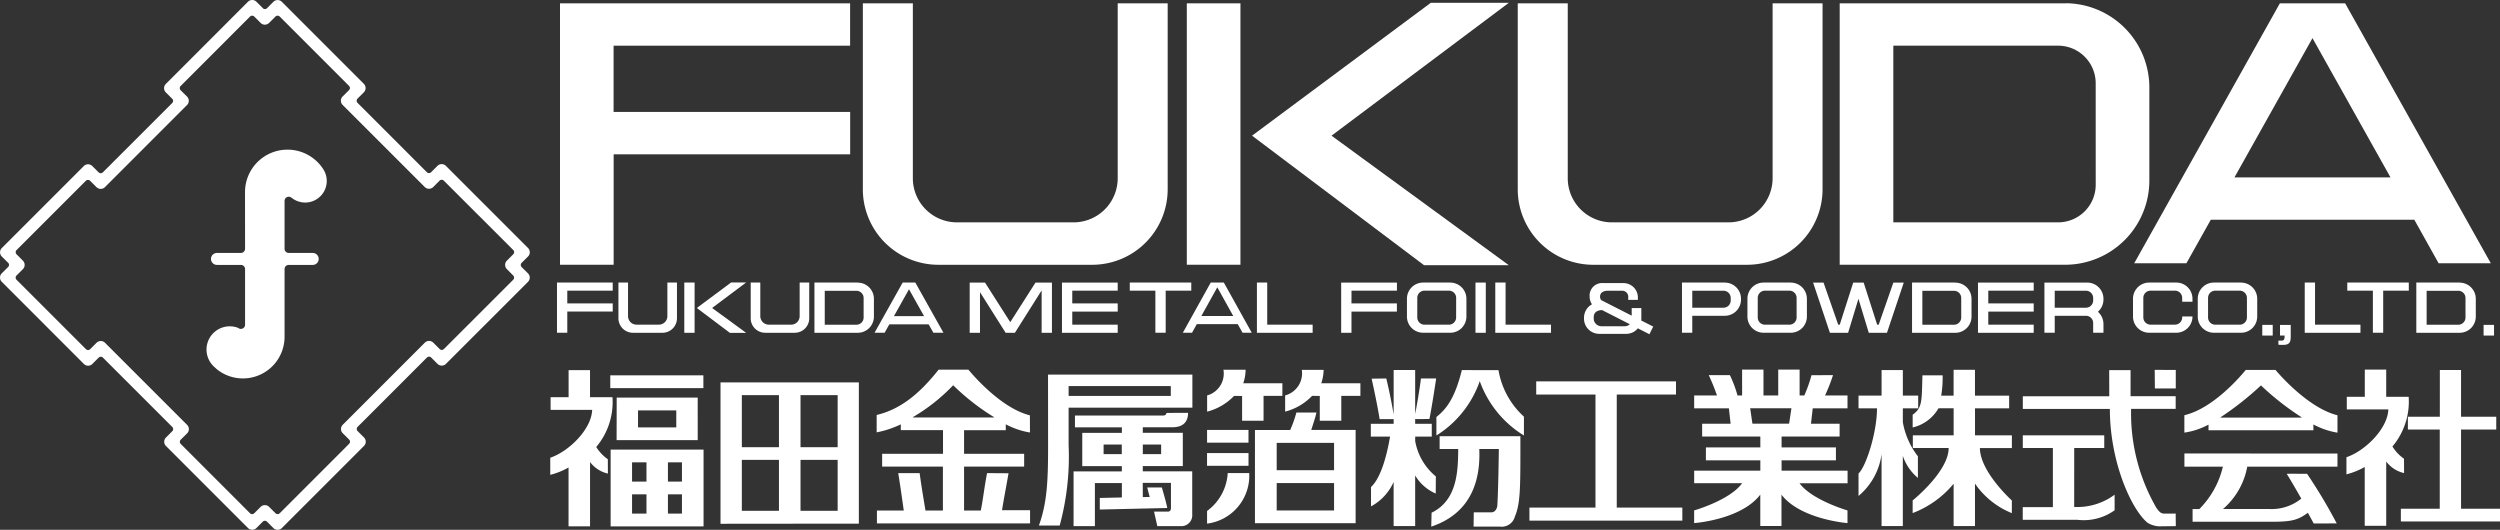
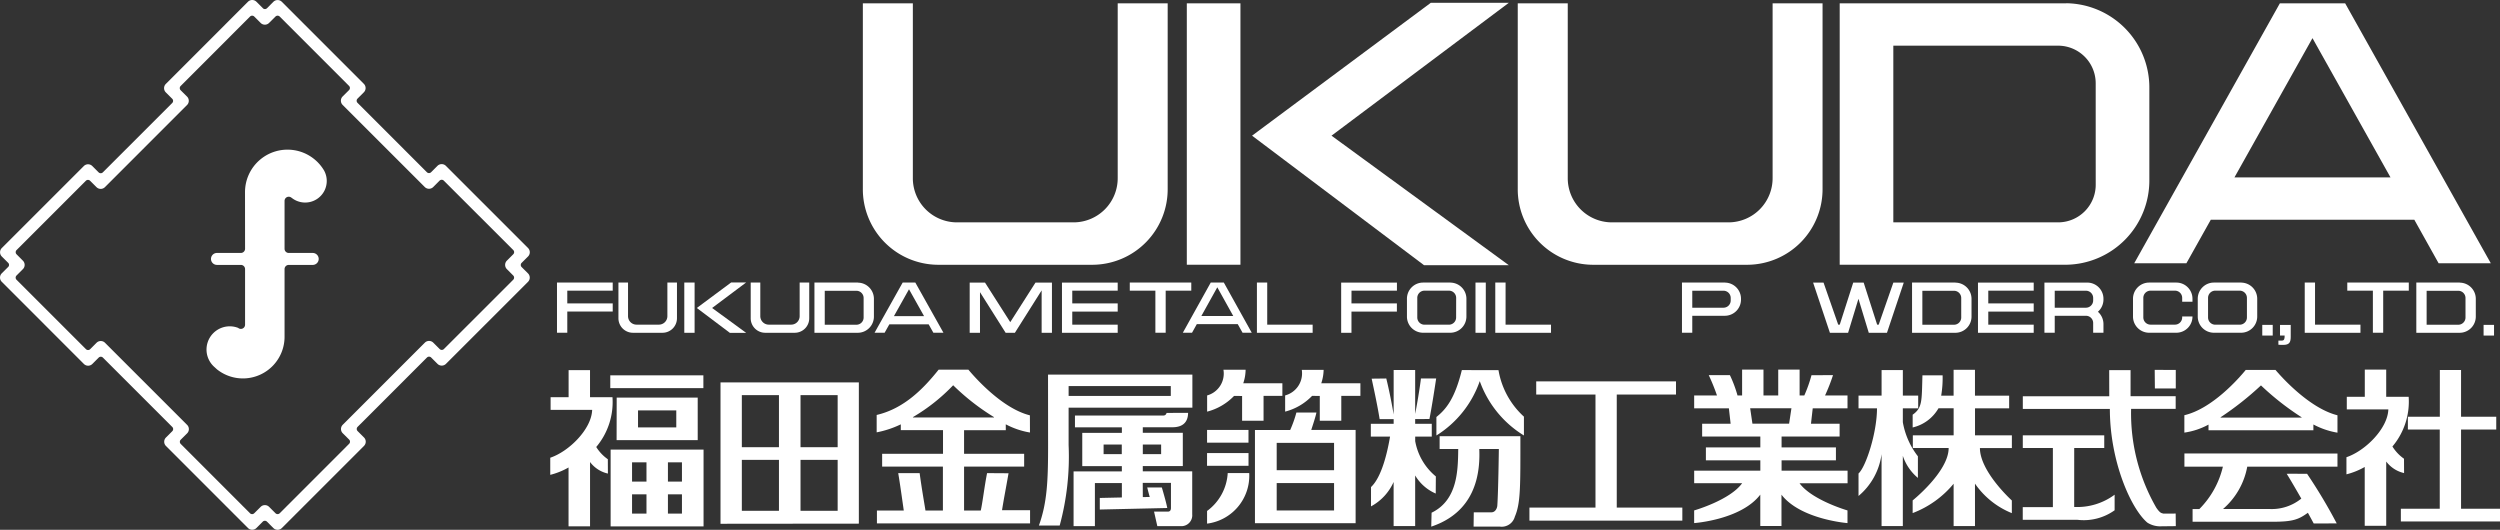
<svg xmlns="http://www.w3.org/2000/svg" id="グループ_16" data-name="グループ 16" width="230" height="48.742" viewBox="0 0 230 48.742">
  <rect x="0" y="0" width="230" height="48.742" fill="#333333" stroke="none" />
  <defs>
    <clipPath id="clip-path">
      <rect id="長方形_20" data-name="長方形 20" width="230" height="48.742" fill="#fff" />
    </clipPath>
  </defs>
  <path id="パス_15" data-name="パス 15" d="M1084.99,25.566h4.8l-13.4-23.917h-6.006l-13.4,23.917h4.8l2.246-4.008h18.721Zm-18.785-7.9,7.179-12.812,7.179,12.812Z" transform="translate(-860.636 -1.345)" fill="#fff" />
  <g id="グループ_15" data-name="グループ 15">
    <g id="グループ_14" data-name="グループ 14" clip-path="url(#clip-path)">
      <path id="パス_16" data-name="パス 16" d="M932.851,1.65H912.028V25.7h20.823a7.749,7.749,0,0,0,7.665-7.829v-8.4a7.749,7.749,0,0,0-7.665-7.829m2.731,16.659a3.461,3.461,0,0,1-3.425,3.5H916.962V5.546h15.193a3.461,3.461,0,0,1,3.425,3.5Z" transform="translate(-742.776 -1.344)" fill="#fff" />
      <path id="パス_17" data-name="パス 17" d="M775.883,1.649V17.7a4.063,4.063,0,0,1-4.018,4.1h-10.81a4.063,4.063,0,0,1-4.019-4.106V1.649h-4.6V18.682a6.947,6.947,0,0,0,6.873,7.02h14.295a6.949,6.949,0,0,0,6.874-7.021V1.649Z" transform="translate(-612.803 -1.343)" fill="#fff" />
      <path id="パス_18" data-name="パス 18" d="M601.672,13.624l16.313,11.917h-7.8L594.362,13.624,610.806,1.4h7.179ZM593.294,1.448H588.36V25.5h4.934Z" transform="translate(-479.173 -1.142)" fill="#fff" />
      <path id="パス_19" data-name="パス 19" d="M451.214,1.649V17.7a4.062,4.062,0,0,1-4.019,4.1h-10.81a4.061,4.061,0,0,1-4.018-4.1V1.649h-4.6V18.682a6.948,6.948,0,0,0,6.875,7.02h14.295a6.946,6.946,0,0,0,6.874-7.02V1.649Z" transform="translate(-348.385 -1.343)" fill="#fff" />
-       <path id="パス_20" data-name="パス 20" d="M282.53,5.546h21.76V1.65H277.6V25.7h4.935V15.541h21.76v-3.9H282.53Z" transform="translate(-226.08 -1.343)" fill="#fff" />
      <rect id="長方形_17" data-name="長方形 17" width="0.961" height="0.982" transform="translate(228.49 29.889)" fill="#fff" />
      <path id="パス_21" data-name="パス 21" d="M1201.887,140.084h-4v4.62h4a1.488,1.488,0,0,0,1.472-1.5v-1.612a1.487,1.487,0,0,0-1.472-1.5m.525,3.2a.666.666,0,0,1-.658.672h-2.918v-3.124h2.918a.666.666,0,0,1,.658.672Z" transform="translate(-975.586 -114.088)" fill="#fff" />
      <path id="パス_22" data-name="パス 22" d="M1163.664,140.084v.747h2.355V144.7h.949v-3.872h2.355v-.747Z" transform="translate(-947.714 -114.088)" fill="#fff" />
      <path id="パス_23" data-name="パス 23" d="M1143.516,143.955h4.179v.749h-5.127v-4.62h.948Z" transform="translate(-930.533 -114.088)" fill="#fff" />
      <path id="パス_24" data-name="パス 24" d="M1129.656,162.064v-.977h.985v1.092c0,.53-.145.733-.659.744-.093,0-.368,0-.475-.014v-.383h.333c.233,0,.24-.237.24-.422v-.039Z" transform="translate(-919.895 -131.193)" fill="#fff" />
      <rect id="長方形_18" data-name="長方形 18" width="0.961" height="0.982" transform="translate(208.129 29.889)" fill="#fff" />
      <path id="パス_25" data-name="パス 25" d="M1093.533,140.084h-2.527a1.488,1.488,0,0,0-1.472,1.5V143.2a1.488,1.488,0,0,0,1.472,1.5h2.527a1.489,1.489,0,0,0,1.472-1.5v-1.612a1.488,1.488,0,0,0-1.472-1.5m.525,3.2a.665.665,0,0,1-.658.672h-2.261a.665.665,0,0,1-.657-.673V141.5a.664.664,0,0,1,.657-.671h2.261a.666.666,0,0,1,.658.672Z" transform="translate(-887.341 -114.088)" fill="#fff" />
      <path id="パス_26" data-name="パス 26" d="M1061.962,143.283a.666.666,0,0,1-.658.672h-2.26a.665.665,0,0,1-.657-.673V141.5a.664.664,0,0,1,.657-.671h2.26a.666.666,0,0,1,.658.672v.347h.947v-.264a1.487,1.487,0,0,0-1.472-1.5h-2.527a1.488,1.488,0,0,0-1.473,1.5V143.2a1.487,1.487,0,0,0,1.473,1.5h2.527a1.488,1.488,0,0,0,1.472-1.5h-.947Z" transform="translate(-861.201 -114.088)" fill="#fff" />
      <path id="パス_27" data-name="パス 27" d="M1018.95,141.638v-.051a1.487,1.487,0,0,0-1.472-1.5h-3.959V144.7h.948v-1.561h2.878a.666.666,0,0,1,.658.671v.89h.947V143.9a1.508,1.508,0,0,0-.51-1.129,1.5,1.5,0,0,0,.51-1.13m-4.483.756v-1.562h2.878a.666.666,0,0,1,.658.672v.218a.666.666,0,0,1-.658.672Z" transform="translate(-825.432 -114.088)" fill="#fff" />
      <path id="パス_28" data-name="パス 28" d="M985.705,140.832v-.747h-5.127v4.62h5.127v-.747h-4.179v-1.2h4.179V142h-4.179v-1.172Z" transform="translate(-798.604 -114.088)" fill="#fff" />
      <path id="パス_29" data-name="パス 29" d="M951.9,140.084h-4v4.62h4a1.488,1.488,0,0,0,1.472-1.5v-1.612a1.487,1.487,0,0,0-1.472-1.5m.525,3.2a.666.666,0,0,1-.658.672h-2.918v-3.124h2.918a.666.666,0,0,1,.658.672Z" transform="translate(-771.992 -114.088)" fill="#fff" />
      <path id="パス_30" data-name="パス 30" d="M907.183,140.088l-1.546,4.619h-1.674l-.95-3.127-.952,3.127h-1.674l-1.546-4.619h.96l1.349,3.871h.143l1.24-3.871h.96l1.24,3.871h.143l1.349-3.871Z" transform="translate(-732.036 -114.091)" fill="#fff" />
-       <path id="パス_31" data-name="パス 31" d="M870.287,140.084H867.76a1.488,1.488,0,0,0-1.472,1.5V143.2a1.487,1.487,0,0,0,1.472,1.5h2.527a1.488,1.488,0,0,0,1.472-1.5v-1.612a1.487,1.487,0,0,0-1.472-1.5m.525,3.2a.665.665,0,0,1-.658.672h-2.26a.665.665,0,0,1-.658-.673V141.5a.665.665,0,0,1,.658-.671h2.26a.665.665,0,0,1,.658.672Z" transform="translate(-705.524 -114.088)" fill="#fff" />
      <path id="パス_32" data-name="パス 32" d="M837.794,140.084h-3.959V144.7h.948v-1.561h3.011a1.489,1.489,0,0,0,1.472-1.5v-.051a1.487,1.487,0,0,0-1.472-1.5m.525,1.637a.665.665,0,0,1-.658.672h-2.878v-1.562h2.878a.665.665,0,0,1,.658.672Z" transform="translate(-679.094 -114.088)" fill="#fff" />
-       <path id="パス_33" data-name="パス 33" d="M790.557,143.77a1.111,1.111,0,0,0,.013-.178v-.965h-.887v.7l-2.811-1.433a.54.54,0,0,1-.1-.315c0-.412.375-.544.714-.544h1.344a.557.557,0,0,1,.533.629v.213l.887,0v-.135a1.326,1.326,0,0,0-1.3-1.41h-1.869a1.153,1.153,0,0,0-1.268,1.245,1.227,1.227,0,0,0,.217.705,1.41,1.41,0,0,0-.735,1.247v.065A1.4,1.4,0,0,0,786.682,145h2.509a1.361,1.361,0,0,0,1.058-.507l1.065.544.349-.705Zm-1.49.531h-2.16a.714.714,0,0,1-.716-.631v-.223c0-.347.243-.614.735-.629l0-.006-.006-.017.033.017,2.552,1.3a.607.607,0,0,1-.436.186" transform="translate(-639.567 -114.287)" fill="#fff" />
      <path id="パス_34" data-name="パス 34" d="M742.219,143.955H746.4v.749h-5.127v-4.62h.948Z" transform="translate(-603.707 -114.088)" fill="#fff" />
      <rect id="長方形_19" data-name="長方形 19" width="0.948" height="4.62" transform="translate(135.745 25.996)" fill="#fff" />
      <path id="パス_35" data-name="パス 35" d="M701.49,140.084h-2.527a1.488,1.488,0,0,0-1.472,1.5V143.2a1.487,1.487,0,0,0,1.472,1.5h2.527a1.489,1.489,0,0,0,1.472-1.5v-1.612a1.487,1.487,0,0,0-1.472-1.5m.525,3.2a.665.665,0,0,1-.658.672H699.1a.665.665,0,0,1-.658-.673V141.5a.665.665,0,0,1,.658-.671h2.261a.665.665,0,0,1,.658.672Z" transform="translate(-568.052 -114.088)" fill="#fff" />
      <path id="パス_36" data-name="パス 36" d="M665.852,140.832h4.179v-.747H664.9v4.62h.948v-1.952h4.179V142h-4.179Z" transform="translate(-541.513 -114.088)" fill="#fff" />
      <path id="パス_37" data-name="パス 37" d="M624.062,143.955h4.179v.749h-5.127v-4.62h.948Z" transform="translate(-507.478 -114.088)" fill="#fff" />
      <path id="パス_38" data-name="パス 38" d="M591.894,144.7h.846l-2.571-4.62h-1.2L586.4,144.7h.846l.44-.792h3.766Zm-3.79-1.541,1.467-2.64,1.467,2.64Z" transform="translate(-477.579 -114.088)" fill="#fff" />
      <path id="パス_39" data-name="パス 39" d="M560.086,140.084v.747h2.355V144.7h.948v-3.872h2.355v-.747Z" transform="translate(-456.146 -114.088)" fill="#fff" />
      <path id="パス_40" data-name="パス 40" d="M531.592,140.832v-.747h-5.127v4.62h5.127v-.747h-4.179v-1.2h4.179V142h-4.179v-1.172Z" transform="translate(-428.764 -114.088)" fill="#fff" />
      <path id="パス_41" data-name="パス 41" d="M488.289,140.088v4.619h-.948v-3.9l-2.461,3.9h-.852l-2.359-3.738v3.738h-.948v-4.619h1.41l2.323,3.641,2.322-3.641Z" transform="translate(-391.51 -114.091)" fill="#fff" />
      <path id="パス_42" data-name="パス 42" d="M438.971,144.7h.927l-2.589-4.62h-1.16l-2.589,4.62h.927l.434-.774h3.616Zm-3.629-1.526,1.387-2.474,1.387,2.474Z" transform="translate(-353.101 -114.088)" fill="#fff" />
      <path id="パス_43" data-name="パス 43" d="M407.759,140.084h-4v4.62h4a1.488,1.488,0,0,0,1.472-1.5v-1.612a1.487,1.487,0,0,0-1.472-1.5m.525,3.2a.665.665,0,0,1-.658.672h-2.918v-3.124h2.918a.665.665,0,0,1,.658.672Z" transform="translate(-328.831 -114.088)" fill="#fff" />
      <path id="パス_44" data-name="パス 44" d="M376.667,140.084v3.082a.78.78,0,0,1-.772.789h-2.076a.781.781,0,0,1-.772-.789v-3.082h-.883v3.271a1.334,1.334,0,0,0,1.32,1.348h2.745a1.334,1.334,0,0,0,1.32-1.348v-3.271Z" transform="translate(-303.099 -114.088)" fill="#fff" />
      <path id="パス_45" data-name="パス 45" d="M340.183,144.661h-.948v-4.62h.948Zm4.742-4.629h-1.379l-3.159,2.347,3.04,2.289h1.5l-3.133-2.289Z" transform="translate(-276.28 -114.045)" fill="#fff" />
      <path id="パス_46" data-name="パス 46" d="M311.091,140.084v3.082a.781.781,0,0,1-.772.789h-2.076a.78.78,0,0,1-.772-.789v-3.082h-.883v3.271a1.335,1.335,0,0,0,1.32,1.348h2.745a1.335,1.335,0,0,0,1.32-1.348v-3.271Z" transform="translate(-249.692 -114.088)" fill="#fff" />
      <path id="パス_47" data-name="パス 47" d="M277.078,142h4.179v.749h-4.179V144.7h-.948v-4.62h5.127v.748h-4.179Z" transform="translate(-224.887 -114.087)" fill="#fff" />
      <path id="パス_48" data-name="パス 48" d="M1171.835,183.252h1.951v4.3h3.238v1.179h-3.238v7.287h3.583v1.169h-9.121v-1.169h3.578v-7.287h-2.932v-1.179h2.94Zm-4.934,8.421a2.836,2.836,0,0,0,1.643,1.064l-.007-1.32a3.845,3.845,0,0,1-1.065-1.126,6.4,6.4,0,0,0,1.494-4.574H1166.9v-2.5h-1.97v2.5h-1.656v1.16h3.823c-.059,1.783-2.151,3.833-3.855,4.4v1.576a6.653,6.653,0,0,0,1.681-.678s0,5.413,0,5.413h1.978Z" transform="translate(-947.369 -149.214)" fill="#fff" />
      <path id="パス_49" data-name="パス 49" d="M1096.977,191.075v1.211h-8.3a6.739,6.739,0,0,1-2.231,3.894s4.321,0,4.321,0a4.311,4.311,0,0,0,2.883-.96c-.489-.851-1-1.737-1.344-2.281,0-.006,1.874,0,1.875,0a47.871,47.871,0,0,1,2.727,4.565l-2.117.005s-.216-.405-.535-.984c-.837.6-1.34.825-3.194.825h-7.414v-1.169h.623a8.179,8.179,0,0,0,2.166-3.9h-3.541v-1.211Zm-3.3-3.306v-.031a24.956,24.956,0,0,1-3.738-2.931,28.3,28.3,0,0,1-3.714,2.931v.031Zm-8.564,1.163v-.519a6.585,6.585,0,0,1-2.222.737v-1.6c2.561-.6,5-3.372,5.646-4.165h2.74c.661.782,3.182,3.543,5.7,4.171v1.6a7.221,7.221,0,0,1-2.215-.754l0,.532Z" transform="translate(-881.93 -149.35)" fill="#fff" />
      <path id="パス_50" data-name="パス 50" d="M1016.859,185.071h-1.922l-.016-1.713,1.938.01Zm-9.344,5.476h2.764v-1.168h-7.494v1.168h2.768v5.438h-2.772v1.168h5.027a4.888,4.888,0,0,0,3.425-.877v-1.433a5.769,5.769,0,0,1-3.72,1.128Zm3.225-4.762h-7.953v1.165h8.008c0,4.819,1.936,9.184,3.453,10.465a2.2,2.2,0,0,0,1.308.335l1.306-.014-.012-1.159s-1.135.019-1.165,0c-.112-.057-.234.022-.62-.541a17.413,17.413,0,0,1-2.315-9.089h4.1v-1.165h-4.15v-2.4h-1.966Z" transform="translate(-816.688 -149.331)" fill="#fff" />
      <path id="パス_51" data-name="パス 51" d="M932.077,197.7h-1.966l0-3.893a9.07,9.07,0,0,1-3.769,2.7v-1.165s3.312-2.652,3.312-4.824h-3.295v-1.167h3.754v-2.485h-1.395a3.712,3.712,0,0,1-2.375,1.764v-1.174c.91-.644.829-1.286.9-3.624l1.855,0a9.771,9.771,0,0,1-.131,1.87h1.142v-2.38h1.966v2.38h3.145v1.167h-3.141v2.485h3.391v1.169l-2.939,0c0,2.172,2.936,4.824,2.936,4.824v1.165a7.557,7.557,0,0,1-3.391-2.715Zm-5.226-12H925.44v-2.351h-1.956V185.7h-2.122v1.169h1.7c0,2.244-1.023,5.391-1.7,5.994l0,2.069a6.057,6.057,0,0,0,2.12-3.848v6.62h1.956l0-6.467a4.483,4.483,0,0,0,1.387,2.034v-1.988a7.117,7.117,0,0,1-1.386-3.137v-1.277h1.412Z" transform="translate(-750.378 -149.303)" fill="#fff" />
      <path id="パス_52" data-name="パス 52" d="M849.541,193.7c1.14,1.553,4.411,2.5,4.411,2.5v1.165s-4.326-.339-6.073-2.616v2.884H845.93l0-2.888c-1.769,2.318-6.085,2.619-6.085,2.619l0-1.165s3.292-.94,4.417-2.506h-4.415v-1.154h6.087v-.951h-5.009V190.4h5.009v-1h-5.354v-1.179H843.2l-.16-1.415h-3.194v-1.182h2.1a18.7,18.7,0,0,0-.758-1.871h1.946a11.451,11.451,0,0,1,.7,1.871h.423v-2.379h1.966v2.379h1.357v-2.379h1.967v2.379h.432a12.933,12.933,0,0,0,.662-1.866l1.979-.005a17.112,17.112,0,0,1-.733,1.871h2.067v1.182h-3.2l-.161,1.415h2.634V189.4h-5.339v1h5v1.188h-5v.951h6.072V193.7Zm-4.542-6.9.207,1.415h3.376l.213-1.415Z" transform="translate(-683.983 -149.24)" fill="#fff" />
      <path id="パス_53" data-name="パス 53" d="M758.84,189.072H771.7v1.211h-5.451v10.4h6.034v1.2H758.216v-1.2h6.077v-10.4H758.84Z" transform="translate(-617.508 -153.985)" fill="#fff" />
      <path id="パス_54" data-name="パス 54" d="M691.348,183.413a7.455,7.455,0,0,0,2.34,4.279v1.732a9.68,9.68,0,0,1-4.063-5v0a9.6,9.6,0,0,1-3.989,5v-1.7c.922-.734,1.7-1.73,2.341-4.316Zm-6.138,4.934v1.179h-1.525v.415a5.432,5.432,0,0,0,1.9,3.25l-.011,1.575a4.07,4.07,0,0,1-1.892-1.665v4.658H681.7V193.7a4.727,4.727,0,0,1-2.08,2.247v-1.778c1-.933,1.515-3.25,1.752-4.64h-1.769v-1.178h2.1v-4.954h1.979v4.954Zm-4.185-4.166c.224.909.5,2.21.75,3.737l-1.362,0c-.219-1.378-.593-3.053-.734-3.721Zm12.338,5.309c0,4.563.031,6.153-.51,7.4a1.252,1.252,0,0,1-1.364.92h-2.432l.017-1.316h1.613c.405,0,.54-.428.553-.619.092-1.327.141-5.209.141-5.209h-1.8c.187,4.392-1.994,6.336-4.419,7.144l.031-1.28c2.425-1.175,2.422-3.962,2.452-5.864h-1.713v-1.173Zm-9.781-1.577c.225-.974.57-3.146.632-3.733l1.4,0c-.09.615-.41,2.7-.62,3.73Z" transform="translate(-553.487 -149.36)" fill="#fff" />
      <path id="パス_55" data-name="パス 55" d="M608.064,185.717a5.268,5.268,0,0,1-2.478,1.447l0-1.491a2.1,2.1,0,0,0,1.532-2.351l2.009,0a4.141,4.141,0,0,1-.217,1.231h3.6v1.16h-1.758V188h-1.979l0-2.281Zm-5.255,3.139h3.241a10.927,10.927,0,0,0,.571-1.607h1.843c-.07.375-.357,1.231-.476,1.6l4.082,0v8.583h-9.261Zm2,3.7h5.278V190.04h-5.278Zm0,3.7h5.278V193.74h-5.278Zm-3.922-10.537a5.27,5.27,0,0,1-2.478,1.447l0-1.491a2.088,2.088,0,0,0,1.5-2.366l2.04,0a4,4,0,0,1-.217,1.246h3.6v1.16H603.6V188l-1.974,0v-2.274Zm-2.484,3.132,3.811,0v1.172l-3.811,0Zm0,2.127h3.814v1.173H598.4Zm1.9,1.84a4.648,4.648,0,0,1-1.9,3.486l0,1.165a4.443,4.443,0,0,0,3.878-4.65Z" transform="translate(-487.353 -149.295)" fill="#fff" />
      <path id="パス_56" data-name="パス 56" d="M526.75,189.233a.286.286,0,0,1-.321.238s-8.106,0-8.106,0v1.088s2.506,0,4.316,0v.511h-3.644v3.061h3.642v.485h-4.441v5.032h1.962v-3.964h2.481l0,1.327-2.031.045,0,1.066,6.207-.141c-.08-.464-.428-1.656-.5-1.888h-1.342c.007.031.1.429.23.874l-.638.009-.006-1.306h2.595v2.306c0,.169-.06.338-.285.338H525.6l.3,1.335h2.129a1,1,0,0,0,1.082-1.089V194.61h-4.548v-.485h3.683v-3.061h-3.682v-.511l2.722,0c1.32,0,1.437-.879,1.446-1.324Zm-4.12,3.795h-1.672v-.883h1.672Zm3.621,0h-1.686v-.883h1.686Zm-10.4-.827c0,3.253-.08,5.271-.846,7.393h1.913a24.148,24.148,0,0,0,.821-7.409v-3.437h11.387v-3.04H515.846Zm11.289-4.532h-9.4v-.906h9.4Z" transform="translate(-419.427 -151.245)" fill="#fff" />
      <path id="パス_57" data-name="パス 57" d="M437.958,187.685v-.03a17.052,17.052,0,0,0,3.7-2.931,20.978,20.978,0,0,0,3.756,2.931v.03Zm8.539.632a7.281,7.281,0,0,0,2.227.755l-.007-1.58c-2.521-.627-5-3.413-5.657-4.2h-2.74c-1.352,1.688-3.136,3.568-5.7,4.165v1.6a9.018,9.018,0,0,0,2.221-.737v.535h3.883v2.176h-5.6v1.177h5.59v4.041H439.11c-.058-.4-.328-1.889-.536-3.437l-1.971-.005c.193,1.164.319,2.1.511,3.443l-2.47,0v1.182h14.089v-1.211h-2.58c.167-1.057.319-1.8.6-3.4l-1.975-.013c-.229,1.133-.436,2.854-.583,3.445h-1.534v-4.044h5.528v-1.177h-5.528V188.86H446.5Z" transform="translate(-353.967 -149.281)" fill="#fff" />
      <path id="パス_58" data-name="パス 58" d="M357.19,202.582l12.727-.013V189.576H357.19Zm5.377-7.042h-3.415v-4.795h3.415Zm0,5.848h-3.415V196.7h3.415Zm5.4-5.848h-3.416v-4.795h3.416Zm0,5.848h-3.416V196.7h3.416Z" transform="translate(-290.903 -154.395)" fill="#fff" />
      <path id="パス_59" data-name="パス 59" d="M278.343,197.846h8.549v-7.062h-8.549Zm-1.894-5.921a2.835,2.835,0,0,0,1.643,1.064l-.007-1.32a3.851,3.851,0,0,1-1.066-1.126,6.411,6.411,0,0,0,1.494-4.583h-2.066v-2.491h-1.97v2.491h-1.656v1.17h3.823c-.059,1.783-2.151,3.833-3.855,4.4v1.576a6.655,6.655,0,0,0,1.682-.678s0,5.413,0,5.413h1.978Zm0,.031s-.127.069-.008.205m5.2,1.569h-1.327v-1.774h1.327Zm0,2.942h-1.327V194.9h1.327Zm3.263-2.942h-1.29v-1.774h1.29Zm0,2.942h-1.29V194.9h1.29Zm-6.593-11.545h8.565v-1.178h-8.565Zm.581,4.785h7.462V186H278.9Zm5.491-1.17h-3.52v-1.566h3.52Z" transform="translate(-222.165 -149.42)" fill="#fff" />
      <path id="パス_60" data-name="パス 60" d="M24.563,47.992a.275.275,0,0,0-.389,0l-.583.585a.551.551,0,0,1-.778,0L15.268,41.03a.55.55,0,0,1,0-.778l.582-.582a.275.275,0,0,0,0-.389L9.468,32.9a.275.275,0,0,0-.389,0l-.583.584a.55.55,0,0,1-.778,0L.162,25.925a.55.55,0,0,1,0-.778l.589-.587a.254.254,0,0,0,.081-.186v0a.274.274,0,0,0-.081-.194l-.585-.582a.551.551,0,0,1,0-.778l7.547-7.545a.55.55,0,0,1,.778,0l.582.582a.275.275,0,0,0,.389,0l6.382-6.381a.275.275,0,0,0,0-.389L15.256,8.5a.55.55,0,0,1,0-.778L22.814.161a.55.55,0,0,1,.778,0l.591.593a.255.255,0,0,0,.186.081h0a.278.278,0,0,0,.2-.084l.582-.585a.55.55,0,0,1,.778,0l7.545,7.547a.55.55,0,0,1,0,.778l-.582.582a.275.275,0,0,0,0,.389l6.381,6.382a.275.275,0,0,0,.389,0l.583-.584a.55.55,0,0,1,.778,0l7.557,7.558a.55.55,0,0,1,0,.778l-.589.587,0,0a.272.272,0,0,0,0,.387l.585.582a.55.55,0,0,1,0,.778l-7.548,7.545a.55.55,0,0,1-.778,0l-.582-.582a.275.275,0,0,0-.389,0L32.9,39.271a.275.275,0,0,0,0,.389l.587.586a.55.55,0,0,1,0,.778l-7.558,7.557a.55.55,0,0,1-.778,0Zm-.583-1.361a.55.55,0,0,1,.778,0l.588.587a.275.275,0,0,0,.389,0L32.12,40.83a.276.276,0,0,0,0-.389l-.588-.584a.55.55,0,0,1,0-.778l7.553-7.553a.55.55,0,0,1,.778,0l.587.586a.275.275,0,0,0,.389,0l6.378-6.376a.276.276,0,0,0,0-.389l-.584-.587a.548.548,0,0,1-.161-.389v0a.549.549,0,0,1,.161-.391l.587-.588a.275.275,0,0,0,0-.389L40.83,16.619a.275.275,0,0,0-.389,0l-.584.588a.551.551,0,0,1-.778,0L31.523,9.653a.55.55,0,0,1,0-.778l.588-.585a.274.274,0,0,0,0-.389L25.734,1.523a.275.275,0,0,0-.389,0l-.59.587a.547.547,0,0,1-.386.161h0a.549.549,0,0,1-.389-.161l-.588-.587a.275.275,0,0,0-.389,0L16.619,7.912a.275.275,0,0,0,0,.389l.588.584a.55.55,0,0,1,0,.778L9.654,17.217a.55.55,0,0,1-.778,0l-.587-.586a.275.275,0,0,0-.389,0L1.523,23.007a.275.275,0,0,0,0,.389l.584.587a.548.548,0,0,1,.161.386h0a.549.549,0,0,1-.161.391l-.587.588a.275.275,0,0,0,0,.389l6.388,6.386a.275.275,0,0,0,.389,0l.585-.588a.551.551,0,0,1,.778,0l7.555,7.555a.55.55,0,0,1,0,.778l-.588.585a.275.275,0,0,0,0,.389L23,47.219a.275.275,0,0,0,.389,0ZM21.905,30.164a2.138,2.138,0,0,0-2.161,3.617l.207.191a3.83,3.83,0,0,0,6.228-2.986l0-6.229a.385.385,0,0,1,.385-.385l2.206,0a.55.55,0,1,0,0-1.1l-2.206,0a.385.385,0,0,1-.385-.385V18.484a.385.385,0,0,1,.635-.293l.009,0a1.987,1.987,0,0,0,3.031-2.427l-.031-.063a3.909,3.909,0,0,0-7.282,1.975l.005,5.21a.385.385,0,0,1-.385.385l-2.2,0a.55.55,0,0,0,0,1.1l2.2,0a.385.385,0,0,1,.385.385v5.118a.385.385,0,0,1-.385.385h0a.383.383,0,0,1-.232-.078" transform="translate(0 0)" fill="#fff" />
    </g>
  </g>
</svg>